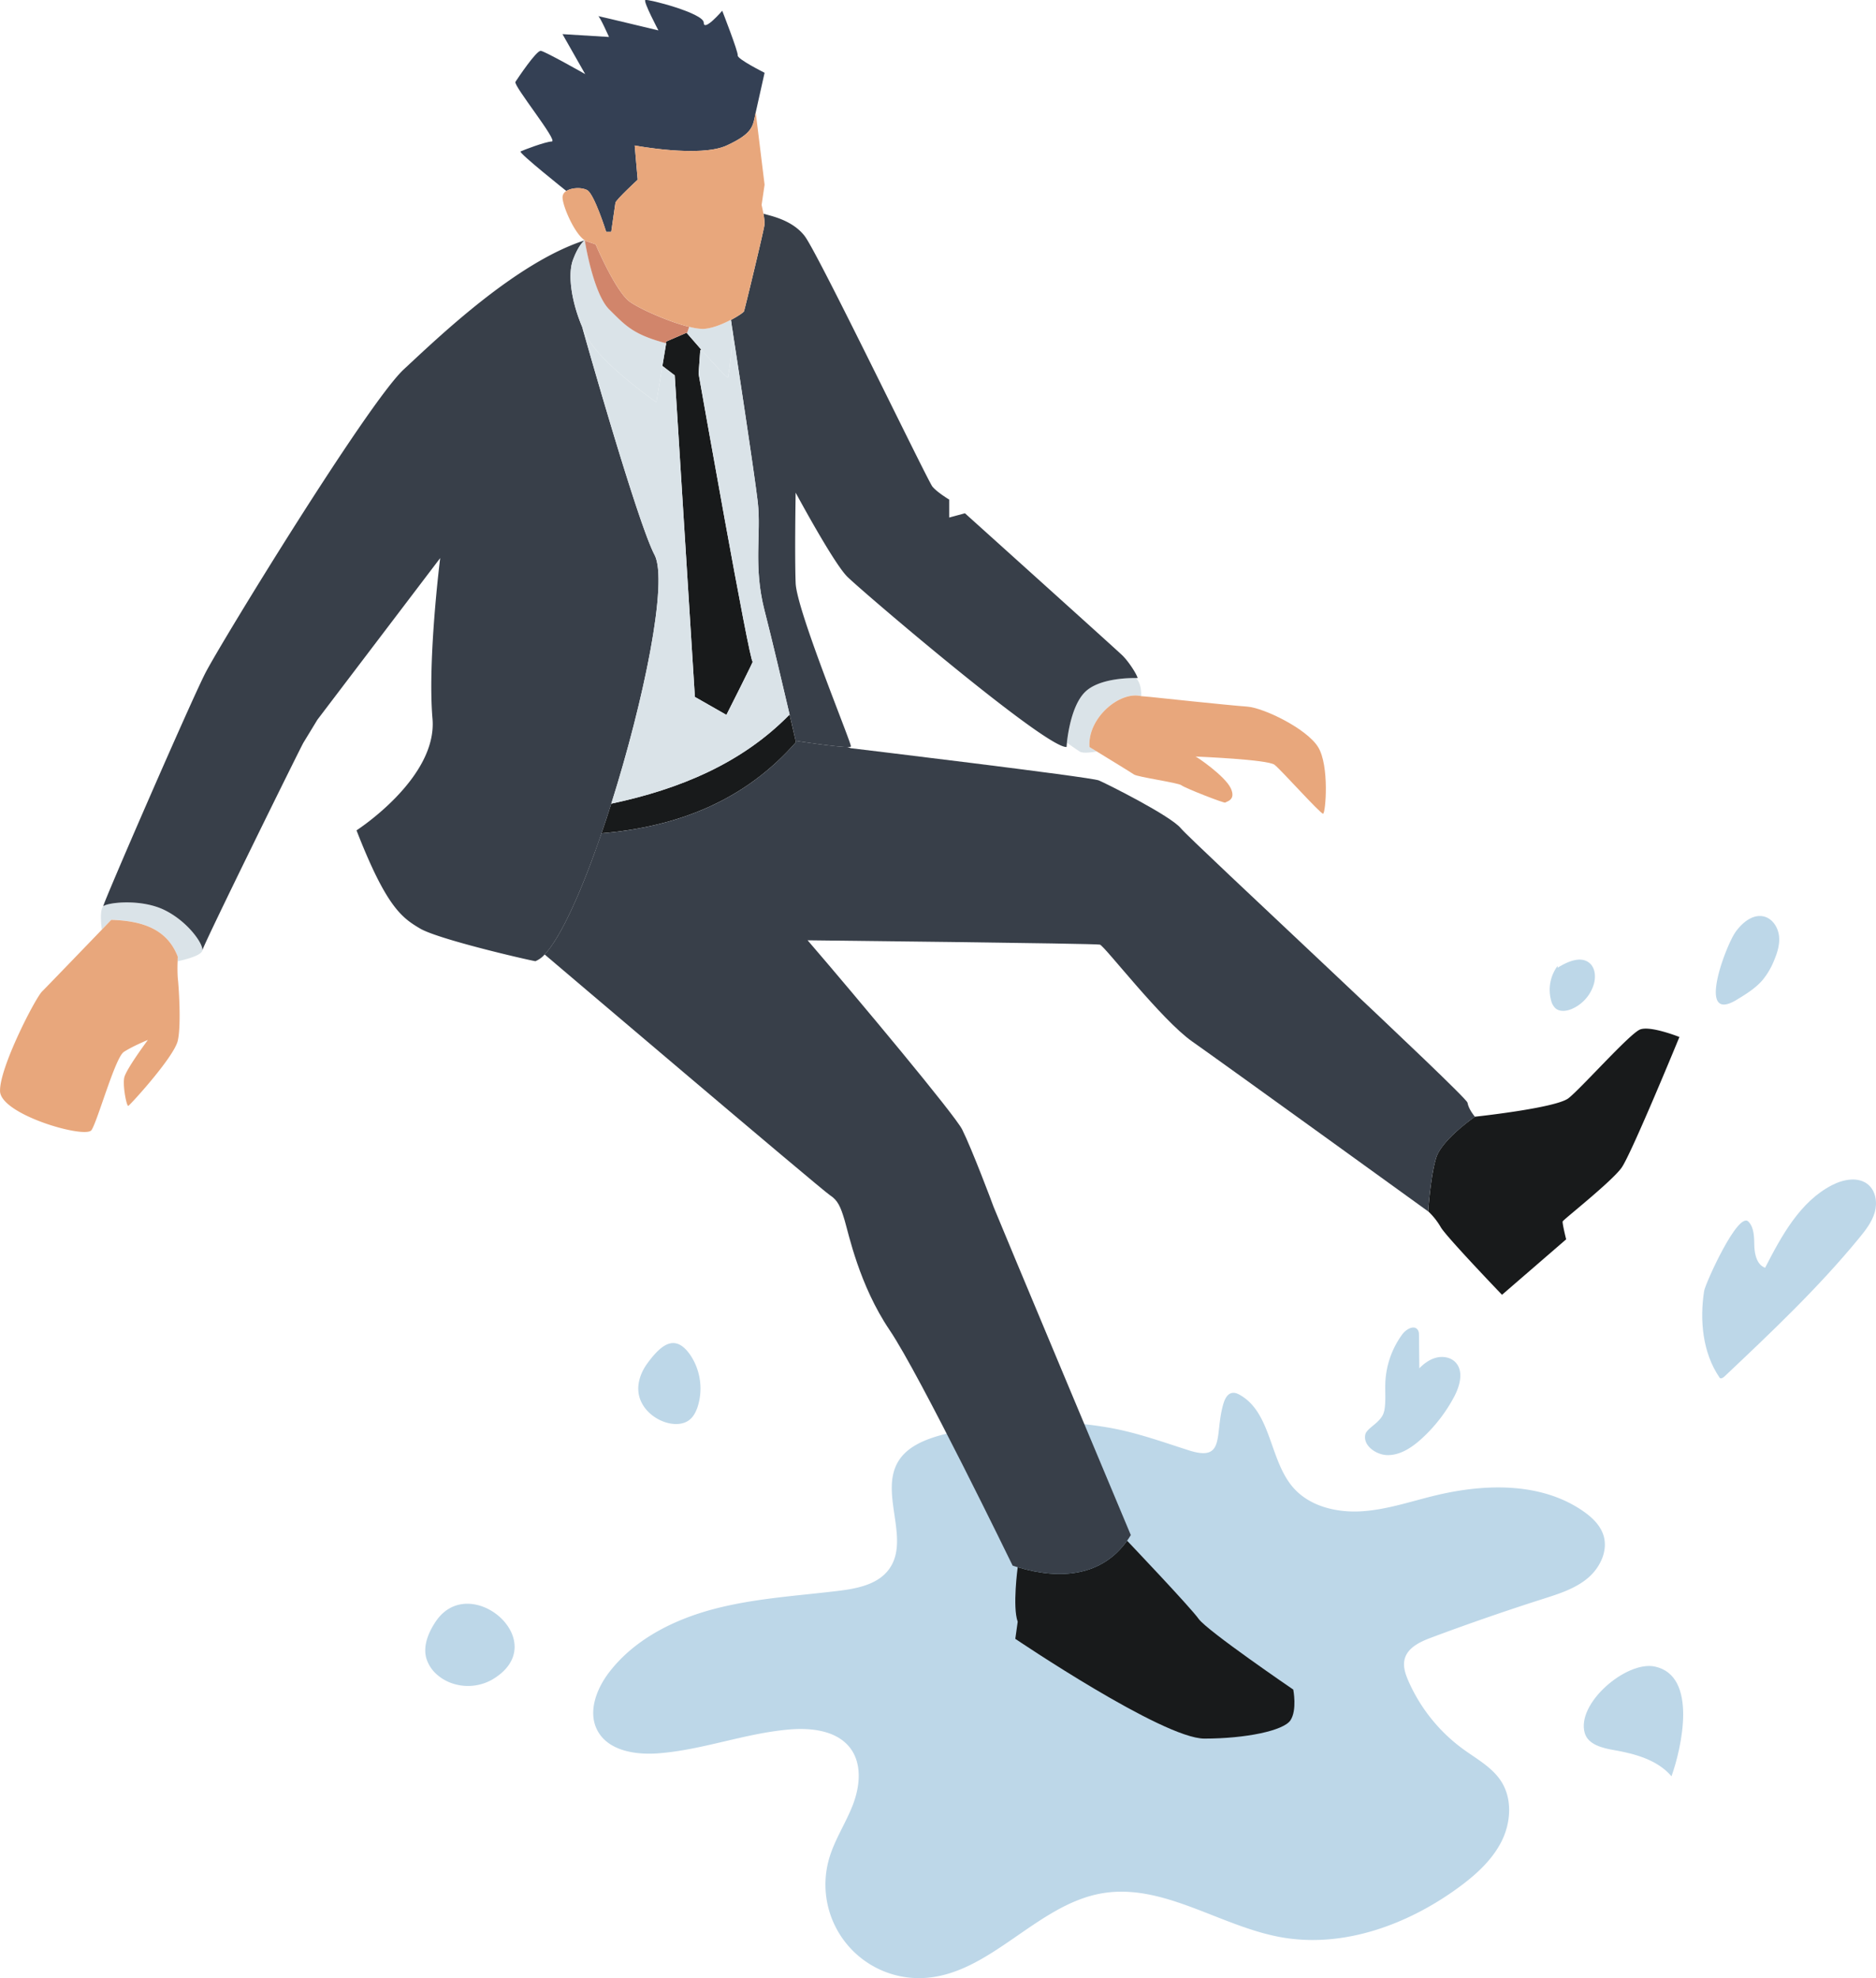
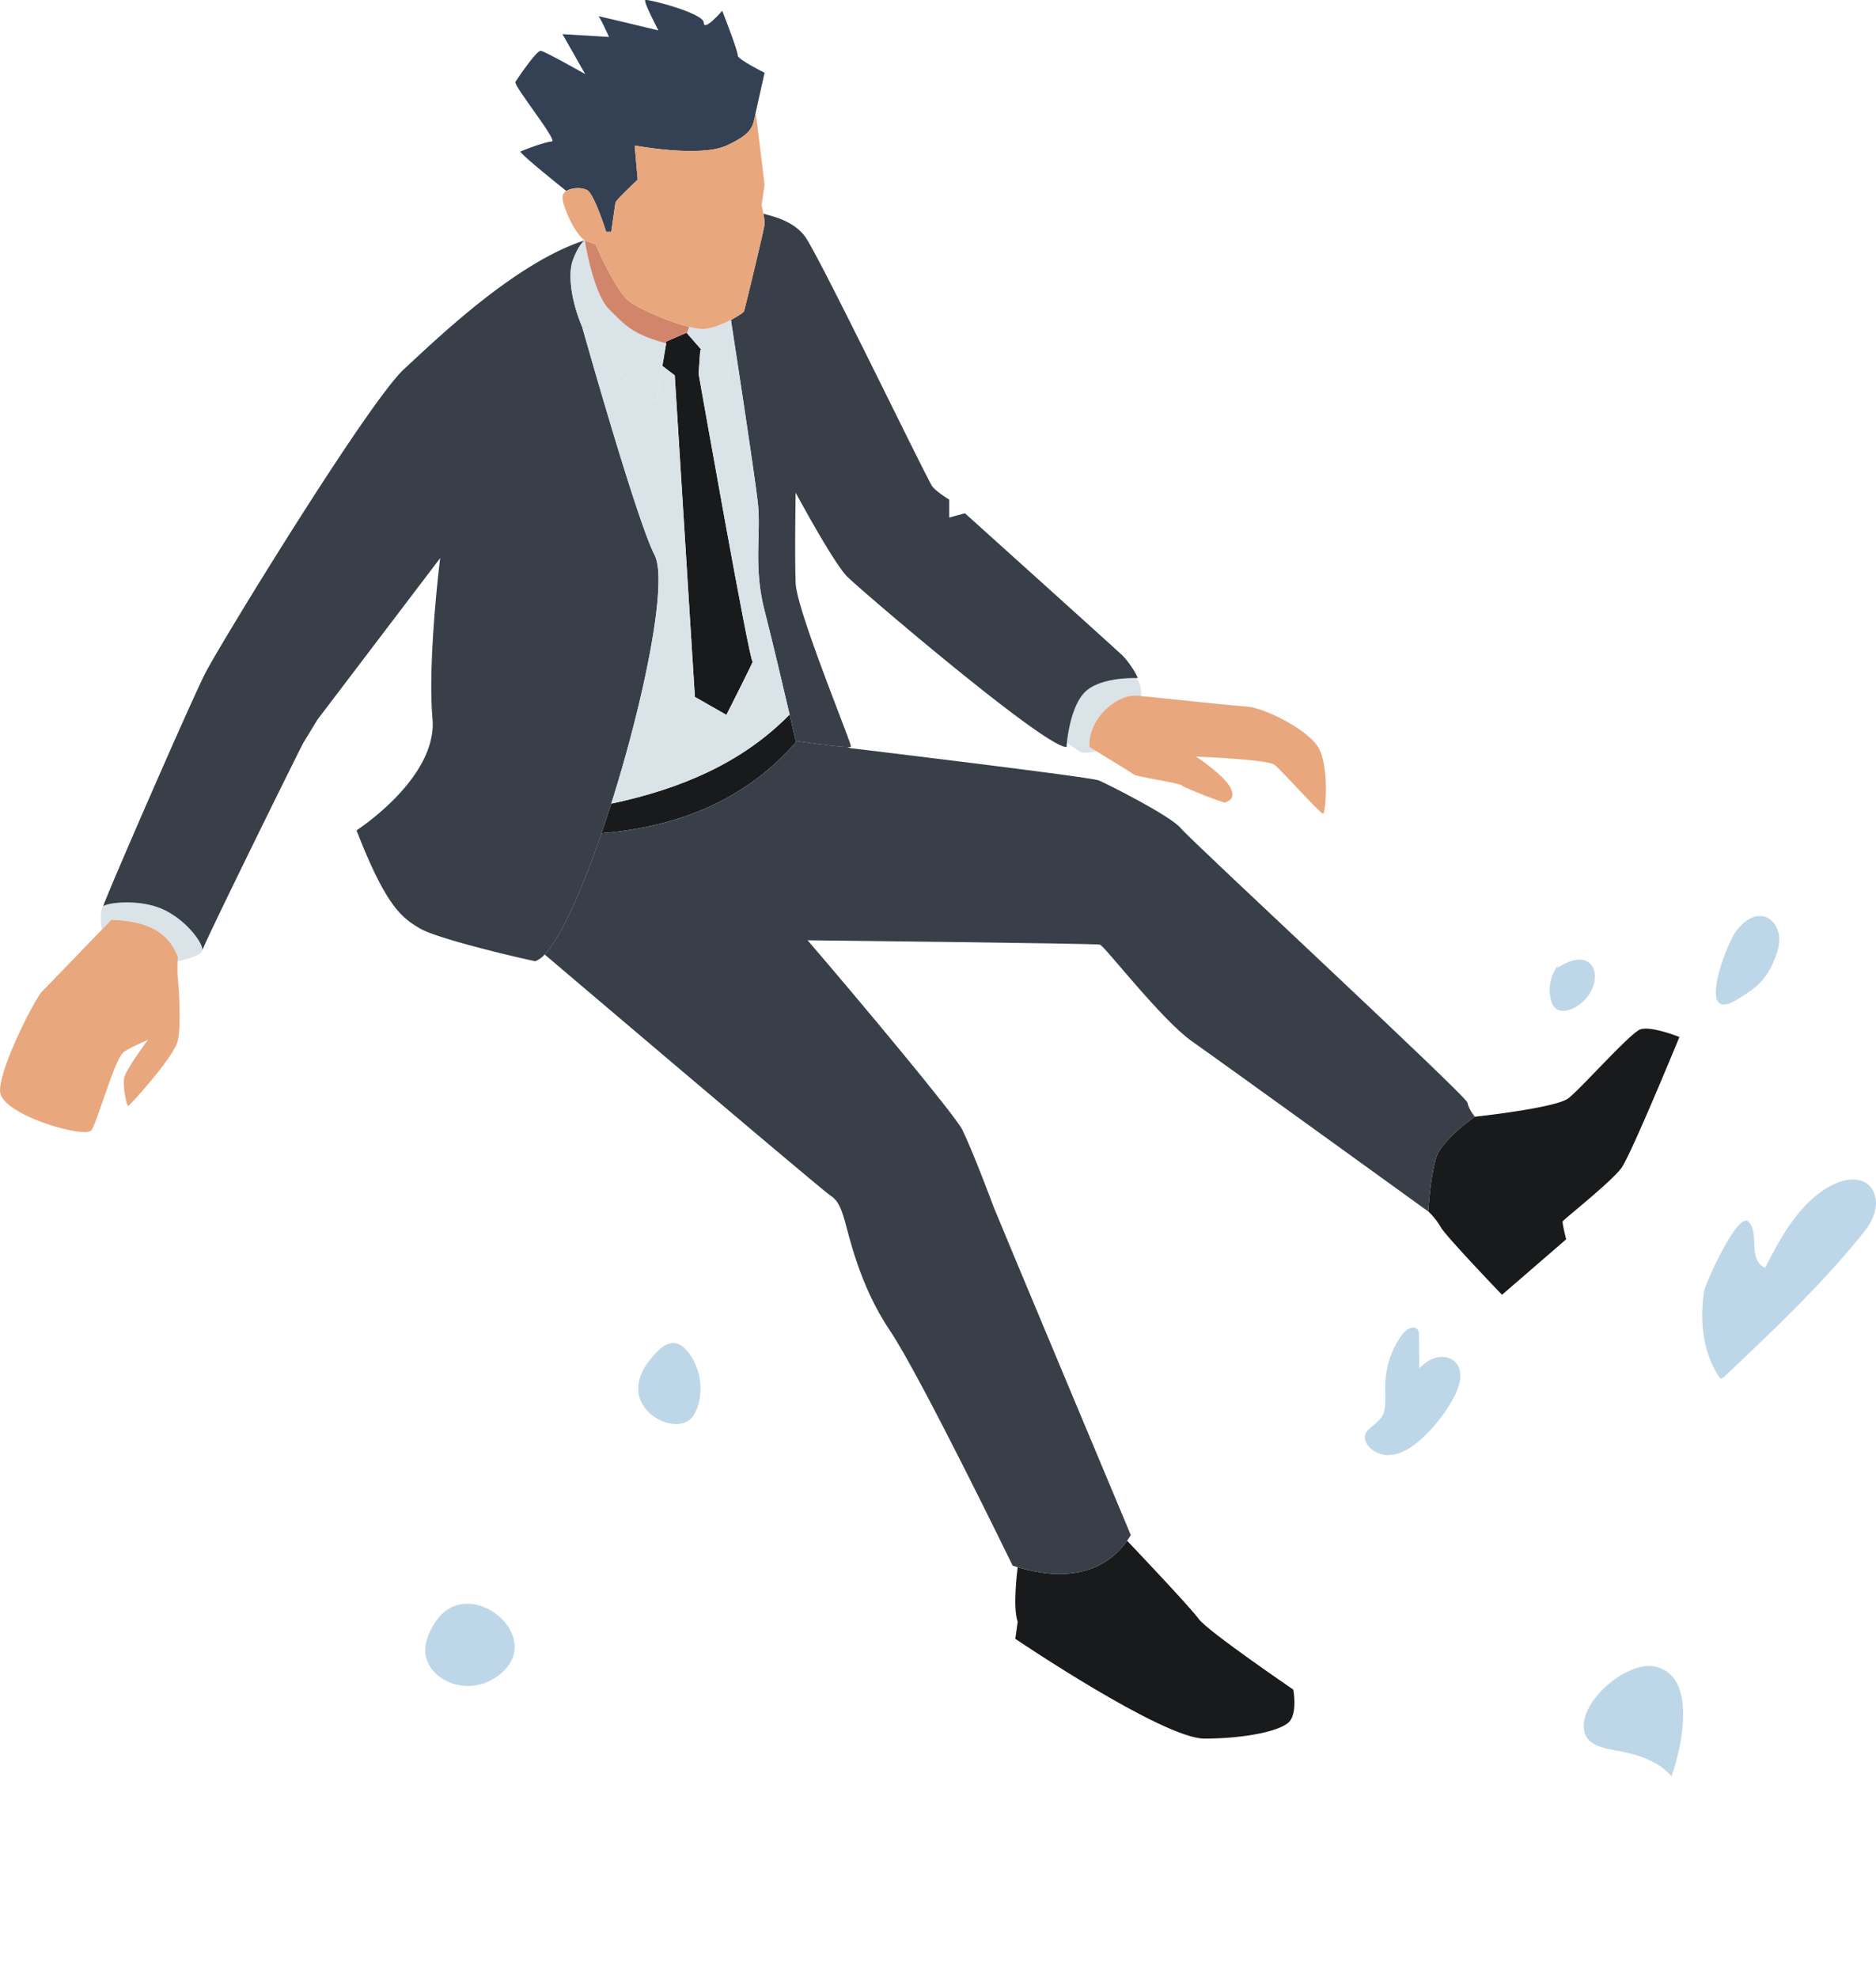
<svg xmlns="http://www.w3.org/2000/svg" width="1392.03" height="1467.32" viewBox="0 0 1392.03 1467.32">
  <defs>
    <style>      .a {        fill: none;      }      .b {        clip-path: url(#a);      }      .c {        fill: #bdd7e8;      }      .d {        fill: #181a1b;      }      .e {        fill: #dae3e8;      }      .f {        fill: #383f49;      }      .g {        fill: #344054;      }      .h {        fill: #d1856b;      }      .i {        fill: #e8a77c;      }    </style>
    <clipPath id="a" transform="translate(-303.99 -331.57)">
      <rect class="a" width="2000" height="2000" />
    </clipPath>
  </defs>
  <title>slip v1</title>
  <g class="b">
-     <path class="c" d="M1004.42,1395.49c-13.2,3.46-27.29,8.73-34.16,20.53-13.7,23.54,9.43,57.38-6.54,79.45-8.31,11.49-23.89,14.49-38,16.18-30.71,3.7-61.81,5.51-91.73,13.35s-59.19,22.48-78,47c-9.46,12.33-16,29.49-8.68,43.21,8,15,28,18.17,44.92,16.92,33.15-2.45,64.89-15.06,98-17.74,16.41-1.33,35.3,1,45,14.31,8.52,11.73,6.81,28.13,1.59,41.65s-13.51,25.82-17.57,39.74a69.39,69.39,0,0,0,69.38,88.72c49.71-2,84.31-54.69,133.38-62.91,45.26-7.58,87.13,24.4,132.28,32.58,46,8.35,93.75-9,131.57-36.55,12.67-9.23,24.79-20,32-33.91s8.55-31.68.17-44.93c-6.69-10.57-18.29-16.76-28.41-24.13a124.38,124.38,0,0,1-40.62-50.65c-2.22-5.1-4.12-10.77-2.71-16.15,2.24-8.54,11.55-12.82,19.82-15.91q41.15-15.37,83-28.73c11.53-3.68,23.41-7.41,32.74-15.11s15.56-20.5,11.94-32c-2.4-7.64-8.6-13.47-15.18-18-31.57-21.79-73.8-20.39-111-11.21-17.8,4.38-35.4,10.36-53.7,11.41s-38.05-3.69-50.18-17.44c-17.81-20.18-16.17-55.39-39.52-68.79-1.84-1.06-3.95-2-6-1.57-3.74.68-5.55,4.88-6.59,8.53-6.47,22.65,1.8,42.81-25.6,34-20.16-6.45-39.4-13.47-60.41-17a289.84,289.84,0,0,0-121.07,5.14" transform="translate(-303.99 -331.57)" />
    <path class="c" d="M784.48,1342.68c-4.77,6.45-7.84,14.56-6.61,22.49,1.59,10.26,10.32,18.46,20.24,21.5,5.87,1.8,12.79,1.87,17.58-2,2.95-2.36,4.72-5.9,5.93-9.48a44.7,44.7,0,0,0-5.31-38.39c-11.28-16.39-21.63-7.93-31.83,5.86" transform="translate(-303.99 -331.57)" />
    <path class="c" d="M627.15,1534.58c-5.23,7.93-9.32,17.59-6.9,26.77a26,26,0,0,0,8.6,12.88,32.39,32.39,0,0,0,8.1,5,36.47,36.47,0,0,0,32.42-1.9c46.19-27.37-16.79-81.27-42.22-42.73" transform="translate(-303.99 -331.57)" />
    <path class="c" d="M1479.95,1617.22c2.54,8.44,13,11,21.66,12.5,15.72,2.74,32.33,7.28,42.66,19.44,7.5-21,19.76-74.66-12.45-81.43-21-4.42-58.5,27.44-51.87,49.49" transform="translate(-303.99 -331.57)" />
    <path class="c" d="M1601.36,1237.71c4.43,4.6,4.18,11.77,4.38,18.15s2,13.93,8,16.09c12.23-23.76,25.87-49,49.59-61.27,8.48-4.4,19.73-6.55,27-.31,5.62,4.85,6.79,13.4,4.73,20.53s-6.76,13.16-11.46,18.9c-30.41,37.06-65.39,70.08-100.25,103-1,1-2.94,1.77-3.5.5-12.57-18.44-14.72-42.53-11.36-64.16.83-5.34,25.14-59.43,32.87-51.41" transform="translate(-303.99 -331.57)" />
    <path class="c" d="M1331.07,1378.43c1.44-7,.56-14.28.87-21.44a65.17,65.17,0,0,1,12.6-35.68c2.75-3.73,8.63-7.16,11.37-3.42,1,1.32,1,3.07,1,4.71l.24,23.93c3.52-3.57,7.72-6.67,12.58-7.9s10.46-.33,14,3.18c6.54,6.43,3.66,17.49-.62,25.61a115.22,115.22,0,0,1-24.35,31.4c-7.14,6.49-15.87,12.33-25.52,12.09-7.92-.2-18.07-6.92-16.15-15.34,1.14-5,12.25-9,13.91-17.13" transform="translate(-303.99 -331.57)" />
    <path class="c" d="M1591.66,1023.07c5-7.11,13.14-13.89,21.53-11.59,6,1.65,10,7.78,10.82,14s-1.08,12.43-3.49,18.21a55.12,55.12,0,0,1-8.6,14.76c-5.24,6.14-12.26,10.45-19.15,14.65-30.41,18.54-8.26-39.89-1.11-50" transform="translate(-303.99 -331.57)" />
    <path class="c" d="M1459.71,1048.11a29.77,29.77,0,0,0-4.75,25.59,11.6,11.6,0,0,0,3.26,5.81c3.21,2.74,8.11,2.13,12,.49a29.12,29.12,0,0,0,16.28-17.94c1.7-5.46,1.39-12.18-2.9-16-6.47-5.69-16.47-1.25-23.77,3.32" transform="translate(-303.99 -331.57)" />
    <path class="d" d="M862.49,822.29c2-2.84-19.5,39.57-19.5,39.57L819.6,848.52,804.65,610l-9.16-7,2.82-16.76-.33-.09.33-1.22,15.12-6.54.32.37h0c1.22,1.41,5.63,6.53,10.73,12.32l-.89.31-1.24,17.33s38.2,216.42,40.14,213.58" transform="translate(-303.99 -331.57)" />
    <path class="d" d="M894.38,881.06l.18,0-.18,1.28c-37.83,43.08-87.33,62.51-144.06,67.34h0c2.46-7.16,4.88-14.51,7.24-22h0c51.23-10.83,97-30.11,132.06-65.87l.3-.06c2.68,11.51,4.46,19.26,4.46,19.26" transform="translate(-303.99 -331.57)" />
    <path class="d" d="M1550.14,1100.79s-35.59,86.62-42.88,96.91-43.31,38.59-43.73,39.87,2.57,13.29,2.57,13.29L1418.51,1292s-41.6-43.31-45.45-50.17a51.29,51.29,0,0,0-9.32-11.73s1.7-26.22,5.92-39.76,28.76-30.44,28.76-30.44,60-6.4,69.39-13.7,45.45-48,53.17-51,29.16,5.57,29.16,5.57" transform="translate(-303.99 -331.57)" />
    <path class="d" d="M1263.62,1584.83s3,15.23-2.12,22.84-33,13.52-63.85,13.52-140.28-74-140.28-74l1.78-12.69c-4-11,0-40.42,0-40.42,32.28,9.71,62.76,6.31,81.17-19.68,0,0,46.75,49.11,53.1,58s70.2,52.43,70.2,52.43" transform="translate(-303.99 -331.57)" />
    <path class="e" d="M1146.63,834.48s4.35,2.46,4.19,13.41c-16.29-4-40,16.53-38.43,37.75l5.41,3.31c-1.45.3-9.87,1.84-12.6.12-2.89-1.82-9.12-6.28-9.5-6.57.84-7.71,3.84-27.67,13.06-37.26,9.91-10.31,31.8-10.83,37.88-10.77" transform="translate(-303.99 -331.57)" />
    <path class="e" d="M426.39,1006.78c17.25,8.62,28.59,25.13,27.73,29.79a.44.44,0,0,0,0,.15c-1.12,4.47-18.32,7.86-18.32,7.86,0-2,.11-3.41.11-3.41-8-20.85-26.84-26.65-49.37-27.34l-7,7.29s-2.05-14.33,1.07-17.25,28.39-5.8,45.82,2.91" transform="translate(-303.99 -331.57)" />
    <path class="f" d="M903.21,1029c37.57,43.61,109.39,129.69,114.72,140.36,7.17,14.35,22.42,54.72,23.32,57.41s101.82,243.46,101.82,243.46c-.87,1.45-1.8,2.84-2.74,4.17-18.42,26-48.89,29.39-81.18,19.68-1.25-.38-2.51-.77-3.77-1.19,0,0-68.72-141.35-91.29-174.73s-30.44-71.66-33.38-81.47-4.91-14.73-11-18.65-211.61-178.5-211.61-178.5h0c12.39-13.07,27.88-48.09,42.19-89.82h0c56.72-4.83,106.23-24.27,144.06-67.35l.18-1.28c2.56.39,29.91,4.56,38.34,4.56l2.45.9s178,21.35,184,23.9,53.28,26.21,60.89,35.52,211.84,198.46,212.69,203.53,5.51,10.44,5.51,10.44-24.53,16.92-28.76,30.44-5.93,39.76-5.93,39.76-152.23-110-175.06-126-65.12-71-68.5-71.88-217-3.22-217-3.22" transform="translate(-303.99 -331.57)" />
    <path class="f" d="M789.67,743.15c10.35,19.65-8,108.36-32.11,184.58-2.36,7.47-4.78,14.83-7.24,22-14.31,41.72-29.8,76.75-42.19,89.82a18.67,18.67,0,0,1-6.86,5c-7.24-1.27-72.19-16.31-85.64-24.27s-25.05-16.09-47.1-72.79c0,0,60.15-38.69,56.38-82.79s5.71-119.17,5.71-119.17l-91.1,119.88s-8.35,13.74-10.32,16.94-73.59,148.42-75.08,154.2c.86-4.66-10.49-21.17-27.74-29.79-17.43-8.72-42.68-5.82-45.82-2.91.46-3.63,64.51-150.92,75.73-172.9S576.94,630.31,603.59,605.56s83.49-79.32,134.31-95.74c-.33.21-4.47,3-8.79,14.6-4,10.83-1.07,31,6.86,49.65,1,3.7,40.89,144.77,53.7,169.07" transform="translate(-303.99 -331.57)" />
    <path class="f" d="M1095.69,882.51c-.21,2-.28,3.14-.28,3.14-15.06,1.3-152.51-116.1-162.79-126.38S894.38,697,894.38,697s-.79,46.56,0,67.09,41.66,119.11,41,121.17c-.1.3-1,.42-2.45.42-8.43,0-35.79-4.17-38.34-4.56l-.18,0s-1.78-7.76-4.46-19.26c-5-21.28-13-55.42-18.6-77.19-8.59-33.55-2.36-56.82-5.1-80.78-2.39-20.85-15.85-108.61-19.29-131-.14-1.41-.32-2.77-.57-4,5.37-2.83,9.36-5.64,9.65-6.38.63-1.56,15-61.1,15.28-64.53a39.9,39.9,0,0,0-.89-8c2.21,1.22,20.66,3.61,30.68,16.72s91.22,181.47,94.73,185.77,12.46,9.66,12.46,9.66v13.33L1020,712.3s112.24,101,116.68,105.29,10.4,13.27,11.48,16.93c0,0-.58,0-1.58,0-6.07-.06-28,.45-37.88,10.77-9.22,9.59-12.22,29.55-13.06,37.26" transform="translate(-303.99 -331.57)" />
    <path class="e" d="M757.56,927.73C781.7,851.51,800,762.8,789.67,743.15,776.86,718.85,737,577.78,736,574.08c.92,2.2,1.93,4.38,3,6.52,10.14,20.27,52,49.32,52,49.32L795.49,603l9.16,7L819.6,848.52,843,861.86s21.45-42.41,19.5-39.57-40.14-213.58-40.14-213.58l1.24-17.33.89-.31c8.72,9.9,19.46,21.72,19.71,20.27.36-2.19,4.18-23.75,2.74-38.53,3.44,22.4,16.9,110.16,19.29,131,2.74,24-3.49,47.23,5.1,80.78,5.58,21.77,13.63,55.91,18.6,77.19l-.29.06c-35.06,35.76-80.83,55-132.06,65.87Z" transform="translate(-303.99 -331.57)" />
    <path class="e" d="M846.93,572.81c1.44,14.78-2.39,36.34-2.74,38.53-.25,1.45-11-10.38-19.71-20.27-5.1-5.79-9.52-10.9-10.73-12.32h0L815.4,574c4.56,1.12,8.52,1.71,11.32,1.49,6.17-.49,13.7-3.6,19.58-6.69.14.89.34,2.25.63,4" transform="translate(-303.99 -331.57)" />
    <path class="e" d="M737.91,509.82s0,0,0,0h0c.18,1.14,6.42,39.62,18.15,51.27s17.46,18.56,41.91,25l.33.09L795.49,603,791,629.92s-41.85-29.05-52-49.32c-1.07-2.14-2.08-4.32-3-6.52-7.93-18.65-10.88-38.82-6.86-49.65,4.31-11.61,8.46-14.4,8.79-14.61Z" transform="translate(-303.99 -331.57)" />
    <path class="g" d="M871.32,385.59,864.74,415c-2.18,10-1.56,15.27-21.5,24.49s-68.3,0-68.3,0l2.22,25.39s-16.21,15-16.52,17.14l-3.12,21.51h-3.74s-8.73-27.75-14-30.86c-3.79-2.22-11.38-2.07-15.53.58,0,0-35.77-28.46-34-29.34s18.26-7.22,23.2-7.4-28.76-41.58-27-44.23,15.59-23.44,18.85-23,32.91,17.25,32.91,17.25l-16.84-29.64L755.88,359s-6.64-15-8-15.48c1.14.15,44.68,10.61,44.68,10.61s-11.49-21.67-9.72-22.56,43.35,9.74,43.35,16.82,13.71-8.85,13.71-8.85,11.95,30.53,11.51,33.18,19.89,12.82,19.89,12.82" transform="translate(-303.99 -331.57)" />
    <path class="h" d="M815.4,574l-1.65,4.73-.32-.37-15.12,6.54-.33,1.22c-24.45-6.47-30.07-13.28-41.91-25s-18-50.12-18.15-51.27a6.88,6.88,0,0,0,1.83.82l6.23,2.18s14.95,35.36,25.56,42.71c8.1,5.62,29.1,14.84,43.85,18.46" transform="translate(-303.99 -331.57)" />
    <path class="i" d="M413.6,1103c-.49.2-11.27,4.64-17.72,8.84s-19.49,51.4-24,58-67.34-11.4-67.85-28.86,26.08-68.87,31.14-73.93c3.82-3.82,31.21-32.23,44.37-45.88l7-7.29c22.53.69,41.38,6.49,49.37,27.34,0,0-.06,1.4-.11,3.41a114,114,0,0,0,.11,12.55c.52,3.54,2.79,34.18,0,46.33s-35.44,47.85-36.71,48.35-4.3-14.94-3-21,17-27.17,17.46-27.83" transform="translate(-303.99 -331.57)" />
    <path class="i" d="M1117.81,889h0l-5.41-3.31c-1.6-21.22,22.14-41.75,38.43-37.75l6.75.6s59.37,6.33,71.64,7.14,44.27,16.27,52.81,30,5.59,49.2,3.72,49.46-30.93-32.27-36-36.27-57.73-6.06-58.68-6.13c.8,0,21.87,14.4,26.14,23.47s-3.47,9.87-4,10.67-30.4-10.94-32.54-12.81-32.54-6.13-35.21-8c-1.94-1.36-18.78-11.67-27.65-17.09" transform="translate(-303.99 -331.57)" />
    <path class="i" d="M846.13,567.67c0,.15.09.54.17,1.13-5.89,3.09-13.41,6.2-19.58,6.69-2.8.22-6.76-.37-11.32-1.49-14.75-3.63-35.75-12.85-43.85-18.46C760.94,548.19,746,512.83,746,512.83l-6.23-2.18a6.88,6.88,0,0,1-1.83-.82h0c-7.77-4.89-16.82-26.15-16.53-32.21a5.56,5.56,0,0,1,2.86-4.4c4.14-2.64,11.74-2.8,15.53-.58,5.3,3.11,14,30.86,14,30.86h3.74s2.8-19.33,3.12-21.51,16.52-17.14,16.52-17.14l-2.23-25.39s48.35,9.21,68.3,0,19.33-14.52,21.5-24.49l6.58,53.61-2.21,15s.69,3,1.3,6.37a39.84,39.84,0,0,1,.89,8c-.32,3.43-14.65,63-15.28,64.53-.29.74-4.28,3.55-9.65,6.38-.07-.38-.15-.75-.23-1.11" transform="translate(-303.99 -331.57)" />
  </g>
</svg>